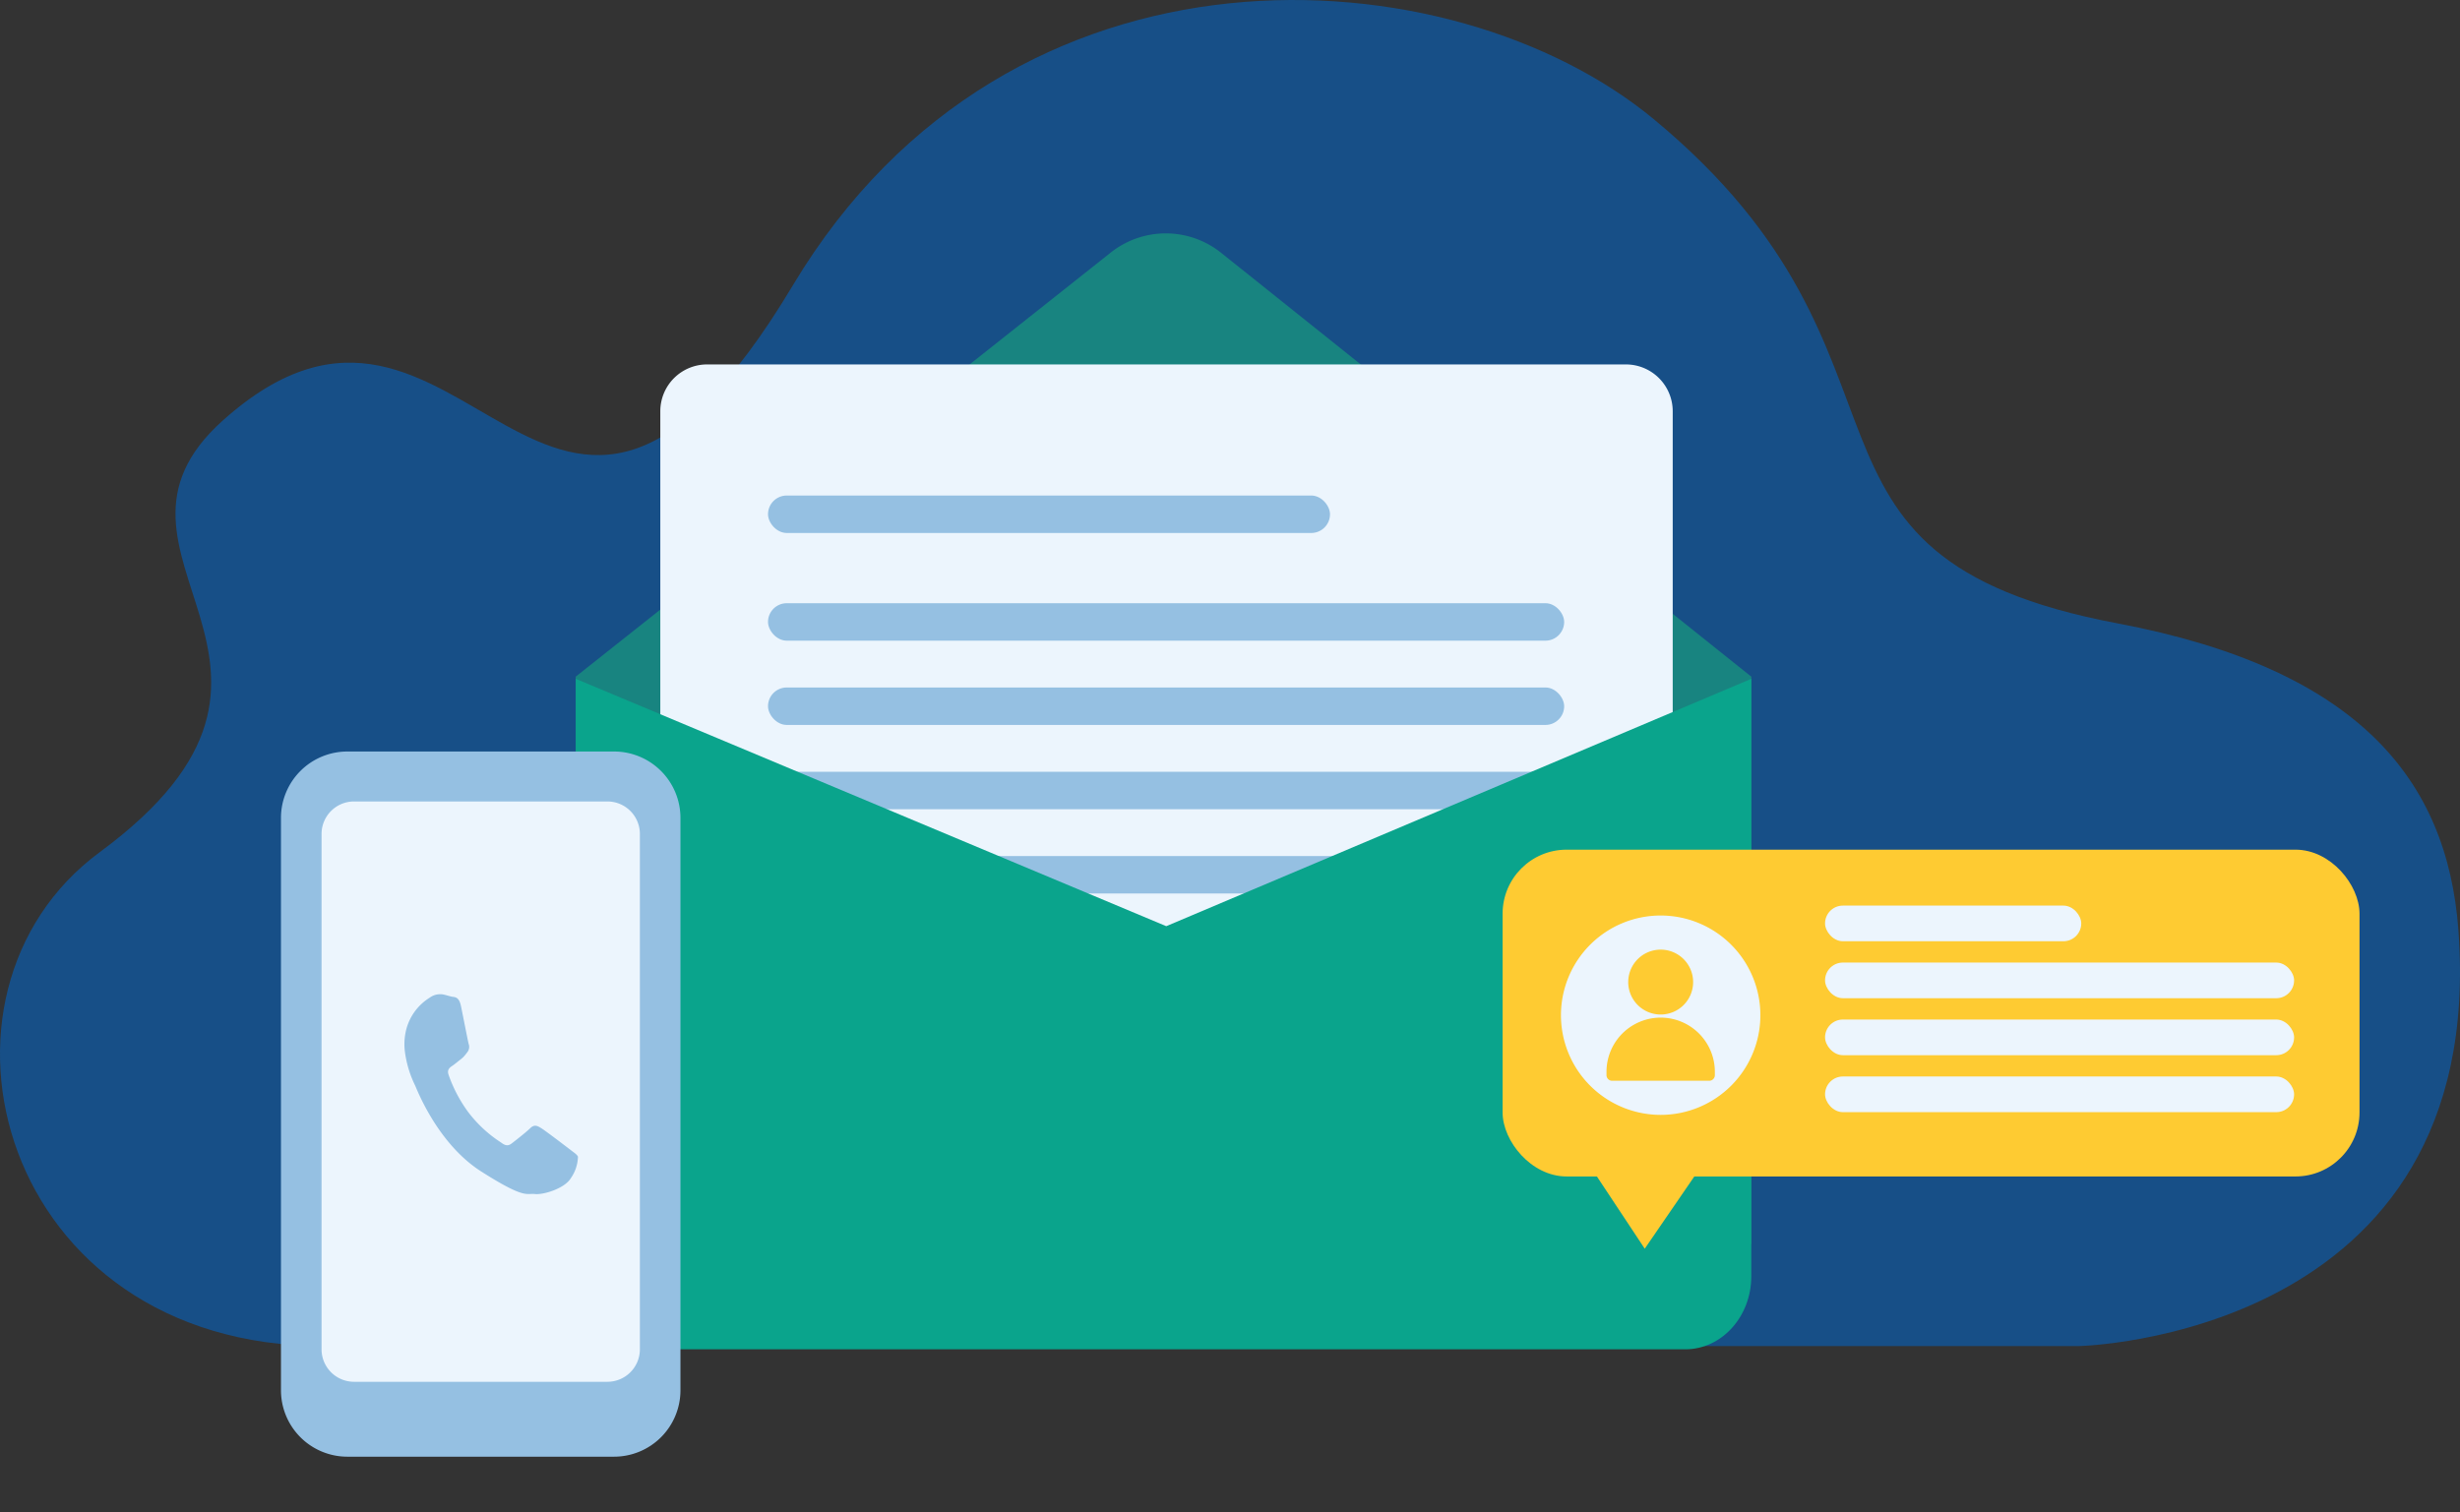
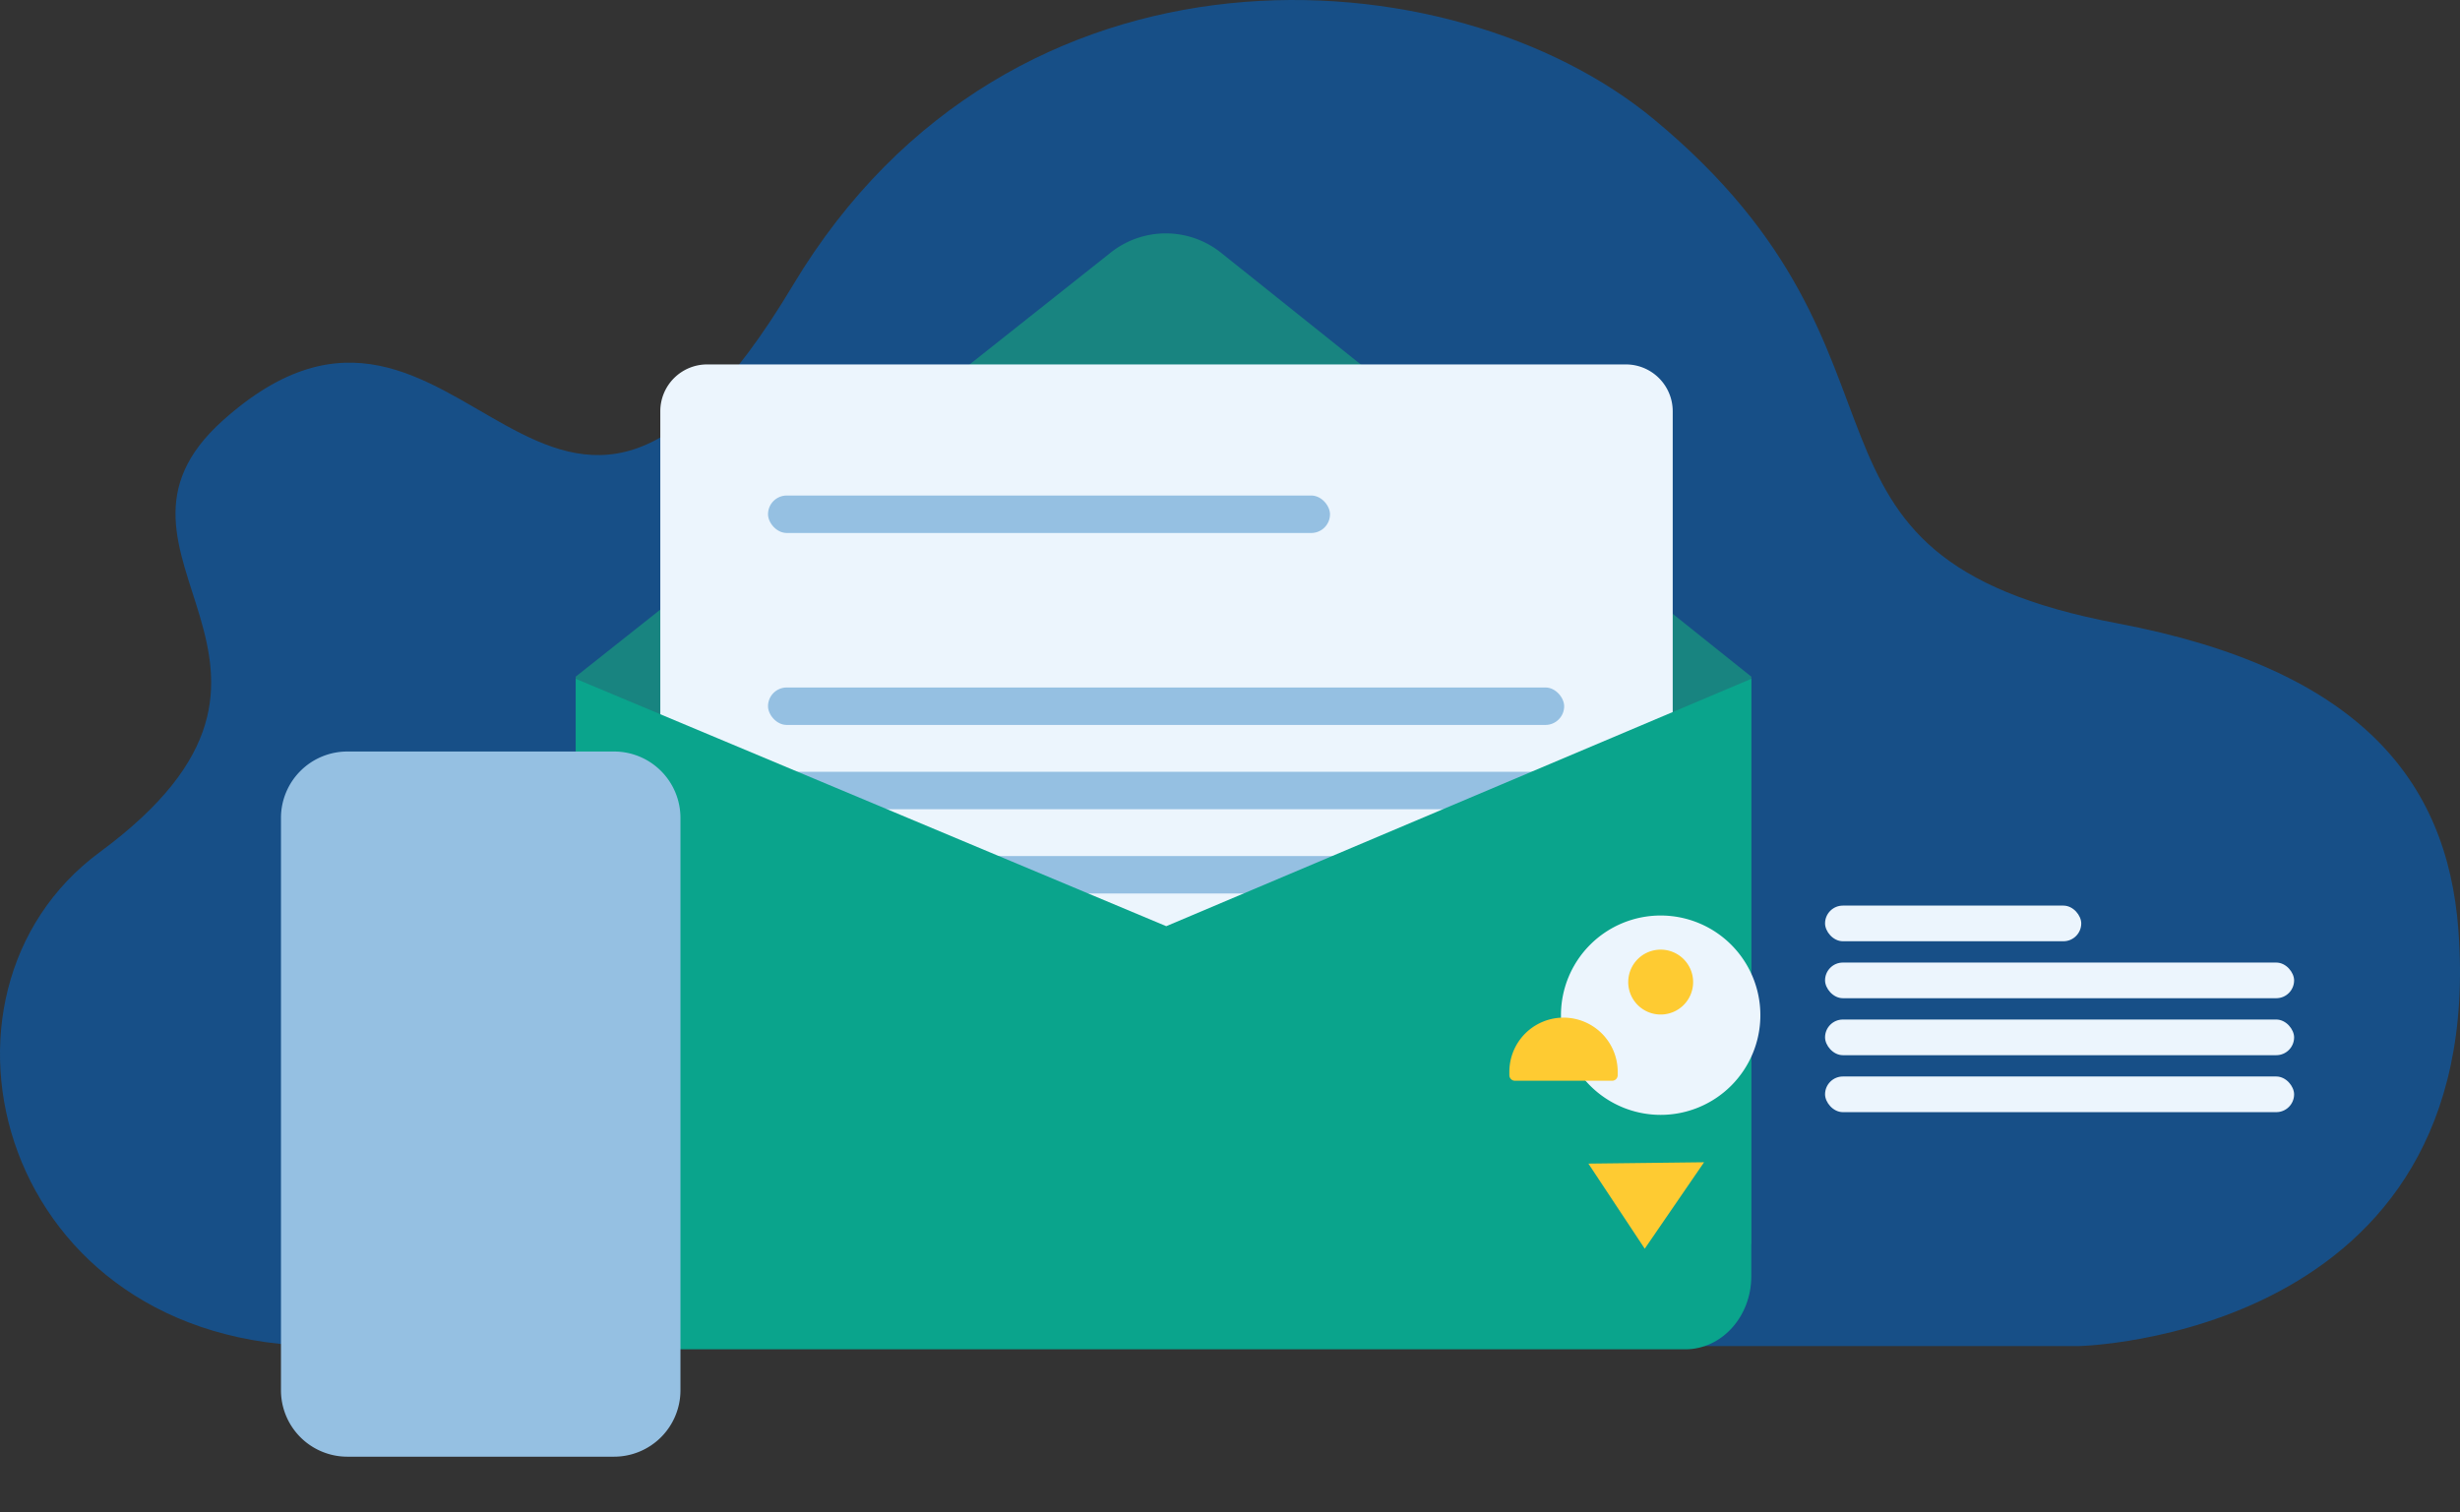
<svg xmlns="http://www.w3.org/2000/svg" width="461.059" height="283.528" viewBox="0 0 461.059 283.528">
  <rect x="0" y="0" width="461.059" height="283.528" fill="#333333" stroke="none" />
  <g id="Group_1669" data-name="Group 1669" transform="translate(-741.5 -2520.371)">
    <path id="Path_2945" data-name="Path 2945" d="M60.6,252.357H389.527s76.9-1.509,71.233-77.982c-2.1-28.268-18.824-48.992-63.9-57.512-67.043-12.672-32.286-49.342-86.946-94.554C272.2-8.885,189.448-14.733,148.594,53.5c-46.1,77-61.494-15.3-106.849,25.344-28.283,25.344,24.6,45.779-23.046,80.907-36.048,26.577-18.856,92.6,41.9,92.6" transform="translate(741.5 2520.371)" fill="#174f87" />
    <path id="Path_2946" data-name="Path 2946" d="M376.753,282.843H156.4V176.524L256.525,97.139a16.6,16.6,0,0,1,21.009.047l99.219,79.338Z" transform="translate(692.992 2470.709)" fill="#188480" />
    <path id="Path_2958" data-name="Path 2958" d="M8.777,0H180.971a8.777,8.777,0,0,1,8.777,8.777V162.02a8.777,8.777,0,0,1-8.777,8.777H8.777A8.777,8.777,0,0,1,0,162.02V8.777A8.777,8.777,0,0,1,8.777,0Z" transform="translate(865.256 2588.691)" fill="#ecf5fd" />
    <g id="Group_1486" data-name="Group 1486" transform="translate(885.443 2613.268)">
      <rect id="Rectangle_969" data-name="Rectangle 969" width="105.329" height="7.022" rx="3.511" transform="translate(0 0)" fill="#95c0e2" />
-       <rect id="Rectangle_970" data-name="Rectangle 970" width="149.217" height="7.022" rx="3.511" transform="translate(0 20.188)" fill="#95c0e2" />
      <rect id="Rectangle_971" data-name="Rectangle 971" width="149.217" height="7.022" rx="3.511" transform="translate(0 35.988)" fill="#95c0e2" />
      <rect id="Rectangle_972" data-name="Rectangle 972" width="149.217" height="7.022" rx="3.511" transform="translate(0 51.788)" fill="#95c0e2" />
      <rect id="Rectangle_973" data-name="Rectangle 973" width="149.217" height="7.022" rx="3.511" transform="translate(0 67.586)" fill="#95c0e2" />
    </g>
    <path id="Path_2947" data-name="Path 2947" d="M364.363,357.168H168.81c-6.84,0-12.385-6.127-12.385-13.686V231.468L267.1,277.842l109.649-46.374V343.482c0,7.559-5.545,13.686-12.385,13.686" transform="translate(692.983 2416.164)" fill="#0aa48c" />
-     <rect id="Rectangle_961" data-name="Rectangle 961" width="438.832" height="283.528" transform="translate(758.705 2520.371)" fill="none" />
    <path id="Path_2948" data-name="Path 2948" d="M127.517,386.2H77.538A12.446,12.446,0,0,1,65.092,373.75v-107.3A12.446,12.446,0,0,1,77.538,254h49.979a12.446,12.446,0,0,1,12.446,12.445v107.3A12.446,12.446,0,0,1,127.517,386.2" transform="translate(729.069 2407.26)" fill="#95c0e2" />
-     <path id="Path_2949" data-name="Path 2949" d="M131.234,378.271H83.754a6.092,6.092,0,0,1-6.091-6.091V275.566a6.092,6.092,0,0,1,6.091-6.091h47.48a6.091,6.091,0,0,1,6.091,6.091V372.18a6.091,6.091,0,0,1-6.091,6.091" transform="translate(724.103 2401.148)" fill="#ecf5fd" />
    <path id="Path_2950" data-name="Path 2950" d="M134.4,358.341c-.8-.612-4.687-3.585-5.434-4.03-.745-.463-1.3-.714-2.065.041s-2.845,2.377-3.462,2.846c-.636.483-1.152.45-1.953-.163a24.173,24.173,0,0,1-6.192-5.733,26.532,26.532,0,0,1-3.675-6.989c-.328-.972.218-1.351.74-1.7.482-.322,1.075-.848,1.628-1.261.148-.128.275-.241.4-.356a9.948,9.948,0,0,0,.76-.929,1.6,1.6,0,0,0,.238-1.538c-.131-.48-1.034-5.12-1.423-7.011-.373-1.886-1.17-1.732-1.689-1.836-.5-.1-1.072-.3-1.659-.418a3.309,3.309,0,0,0-2.564.62,9.95,9.95,0,0,0-4.519,6.661,11.321,11.321,0,0,0-.14,3.056,20.165,20.165,0,0,0,1.929,6.659c.321.656,4.139,10.863,12.354,16.146,8.239,5.253,8.47,4.1,10.109,4.267,1.636.186,5.614-1.057,6.742-2.958a7.334,7.334,0,0,0,1.346-4.036c-.148-.4-.691-.73-1.474-1.34" transform="translate(713.952 2377.545)" fill="#95c0e2" fill-rule="evenodd" />
-     <rect id="Rectangle_962" data-name="Rectangle 962" width="160.604" height="61.267" rx="12" transform="translate(1023.122 2679.66)" fill="#fecb32" />
    <path id="Path_2951" data-name="Path 2951" d="M466.785,396.05,456.223,380.1l21.68-.255Z" transform="translate(582.977 2358.418)" fill="#fecb32" />
    <path id="Path_2952" data-name="Path 2952" d="M499.063,323.513a18.687,18.687,0,1,1-18.686-18.686,18.686,18.686,0,0,1,18.686,18.686" transform="translate(572.37 2387.178)" fill="#ecf5fd" />
    <rect id="Rectangle_963" data-name="Rectangle 963" width="48.016" height="6.686" rx="3.343" transform="translate(1083.556 2690.145)" fill="#ecf5fd" />
    <rect id="Rectangle_964" data-name="Rectangle 964" width="87.911" height="6.686" rx="3.343" transform="translate(1083.556 2700.824)" fill="#ecf5fd" />
    <rect id="Rectangle_965" data-name="Rectangle 965" width="87.911" height="6.686" rx="3.343" transform="translate(1083.556 2711.506)" fill="#ecf5fd" />
    <rect id="Rectangle_966" data-name="Rectangle 966" width="87.911" height="6.686" rx="3.343" transform="translate(1083.556 2722.184)" fill="#ecf5fd" />
    <path id="Path_2953" data-name="Path 2953" d="M482.527,321.483a6.083,6.083,0,1,0,6.083-6.082h0a6.082,6.082,0,0,0-6.082,6.082" transform="translate(564.138 2383)" fill="#fecb32" />
-     <path id="Path_2954" data-name="Path 2954" d="M476.847,348.306h18.207a1.051,1.051,0,0,0,1.051-1.051v-.63a10.154,10.154,0,0,0-20.308,0v.63a1.051,1.051,0,0,0,1.051,1.051" transform="translate(566.797 2374.678)" fill="#fecb32" />
+     <path id="Path_2954" data-name="Path 2954" d="M476.847,348.306a1.051,1.051,0,0,0,1.051-1.051v-.63a10.154,10.154,0,0,0-20.308,0v.63a1.051,1.051,0,0,0,1.051,1.051" transform="translate(566.797 2374.678)" fill="#fecb32" />
    <rect id="Rectangle_967" data-name="Rectangle 967" width="438.832" height="283.528" transform="translate(758.705 2520.371)" fill="none" />
  </g>
</svg>